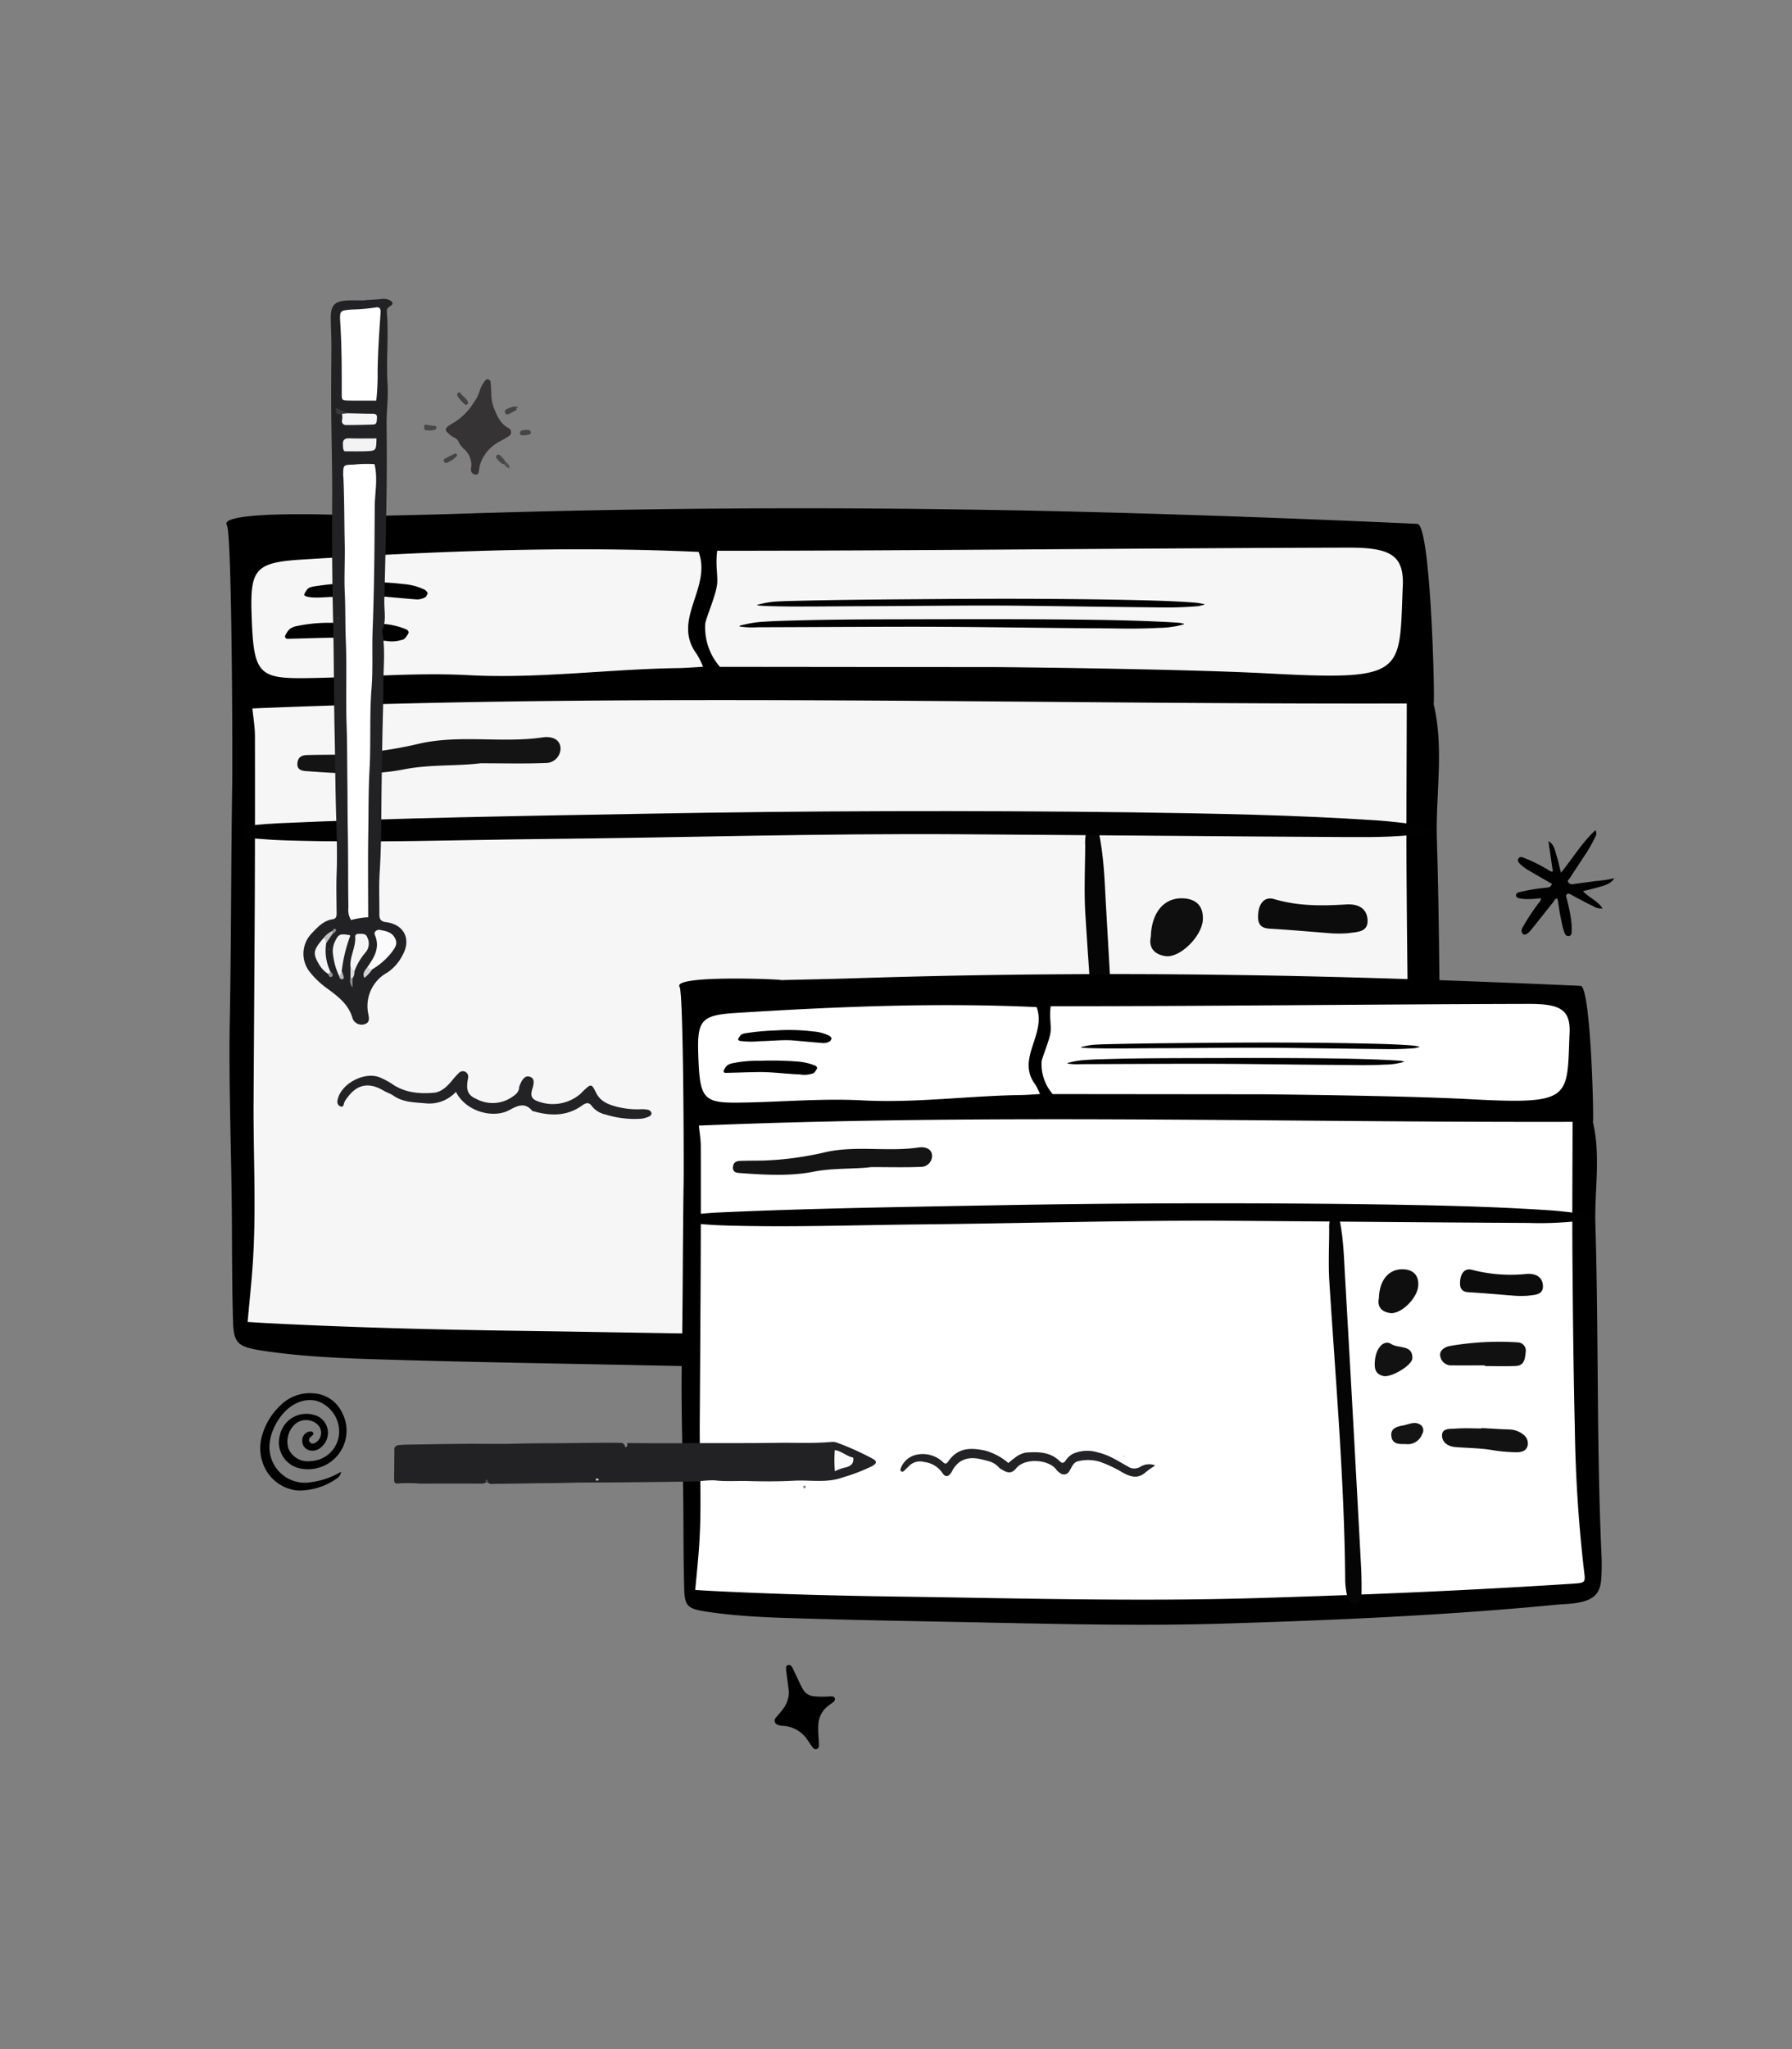
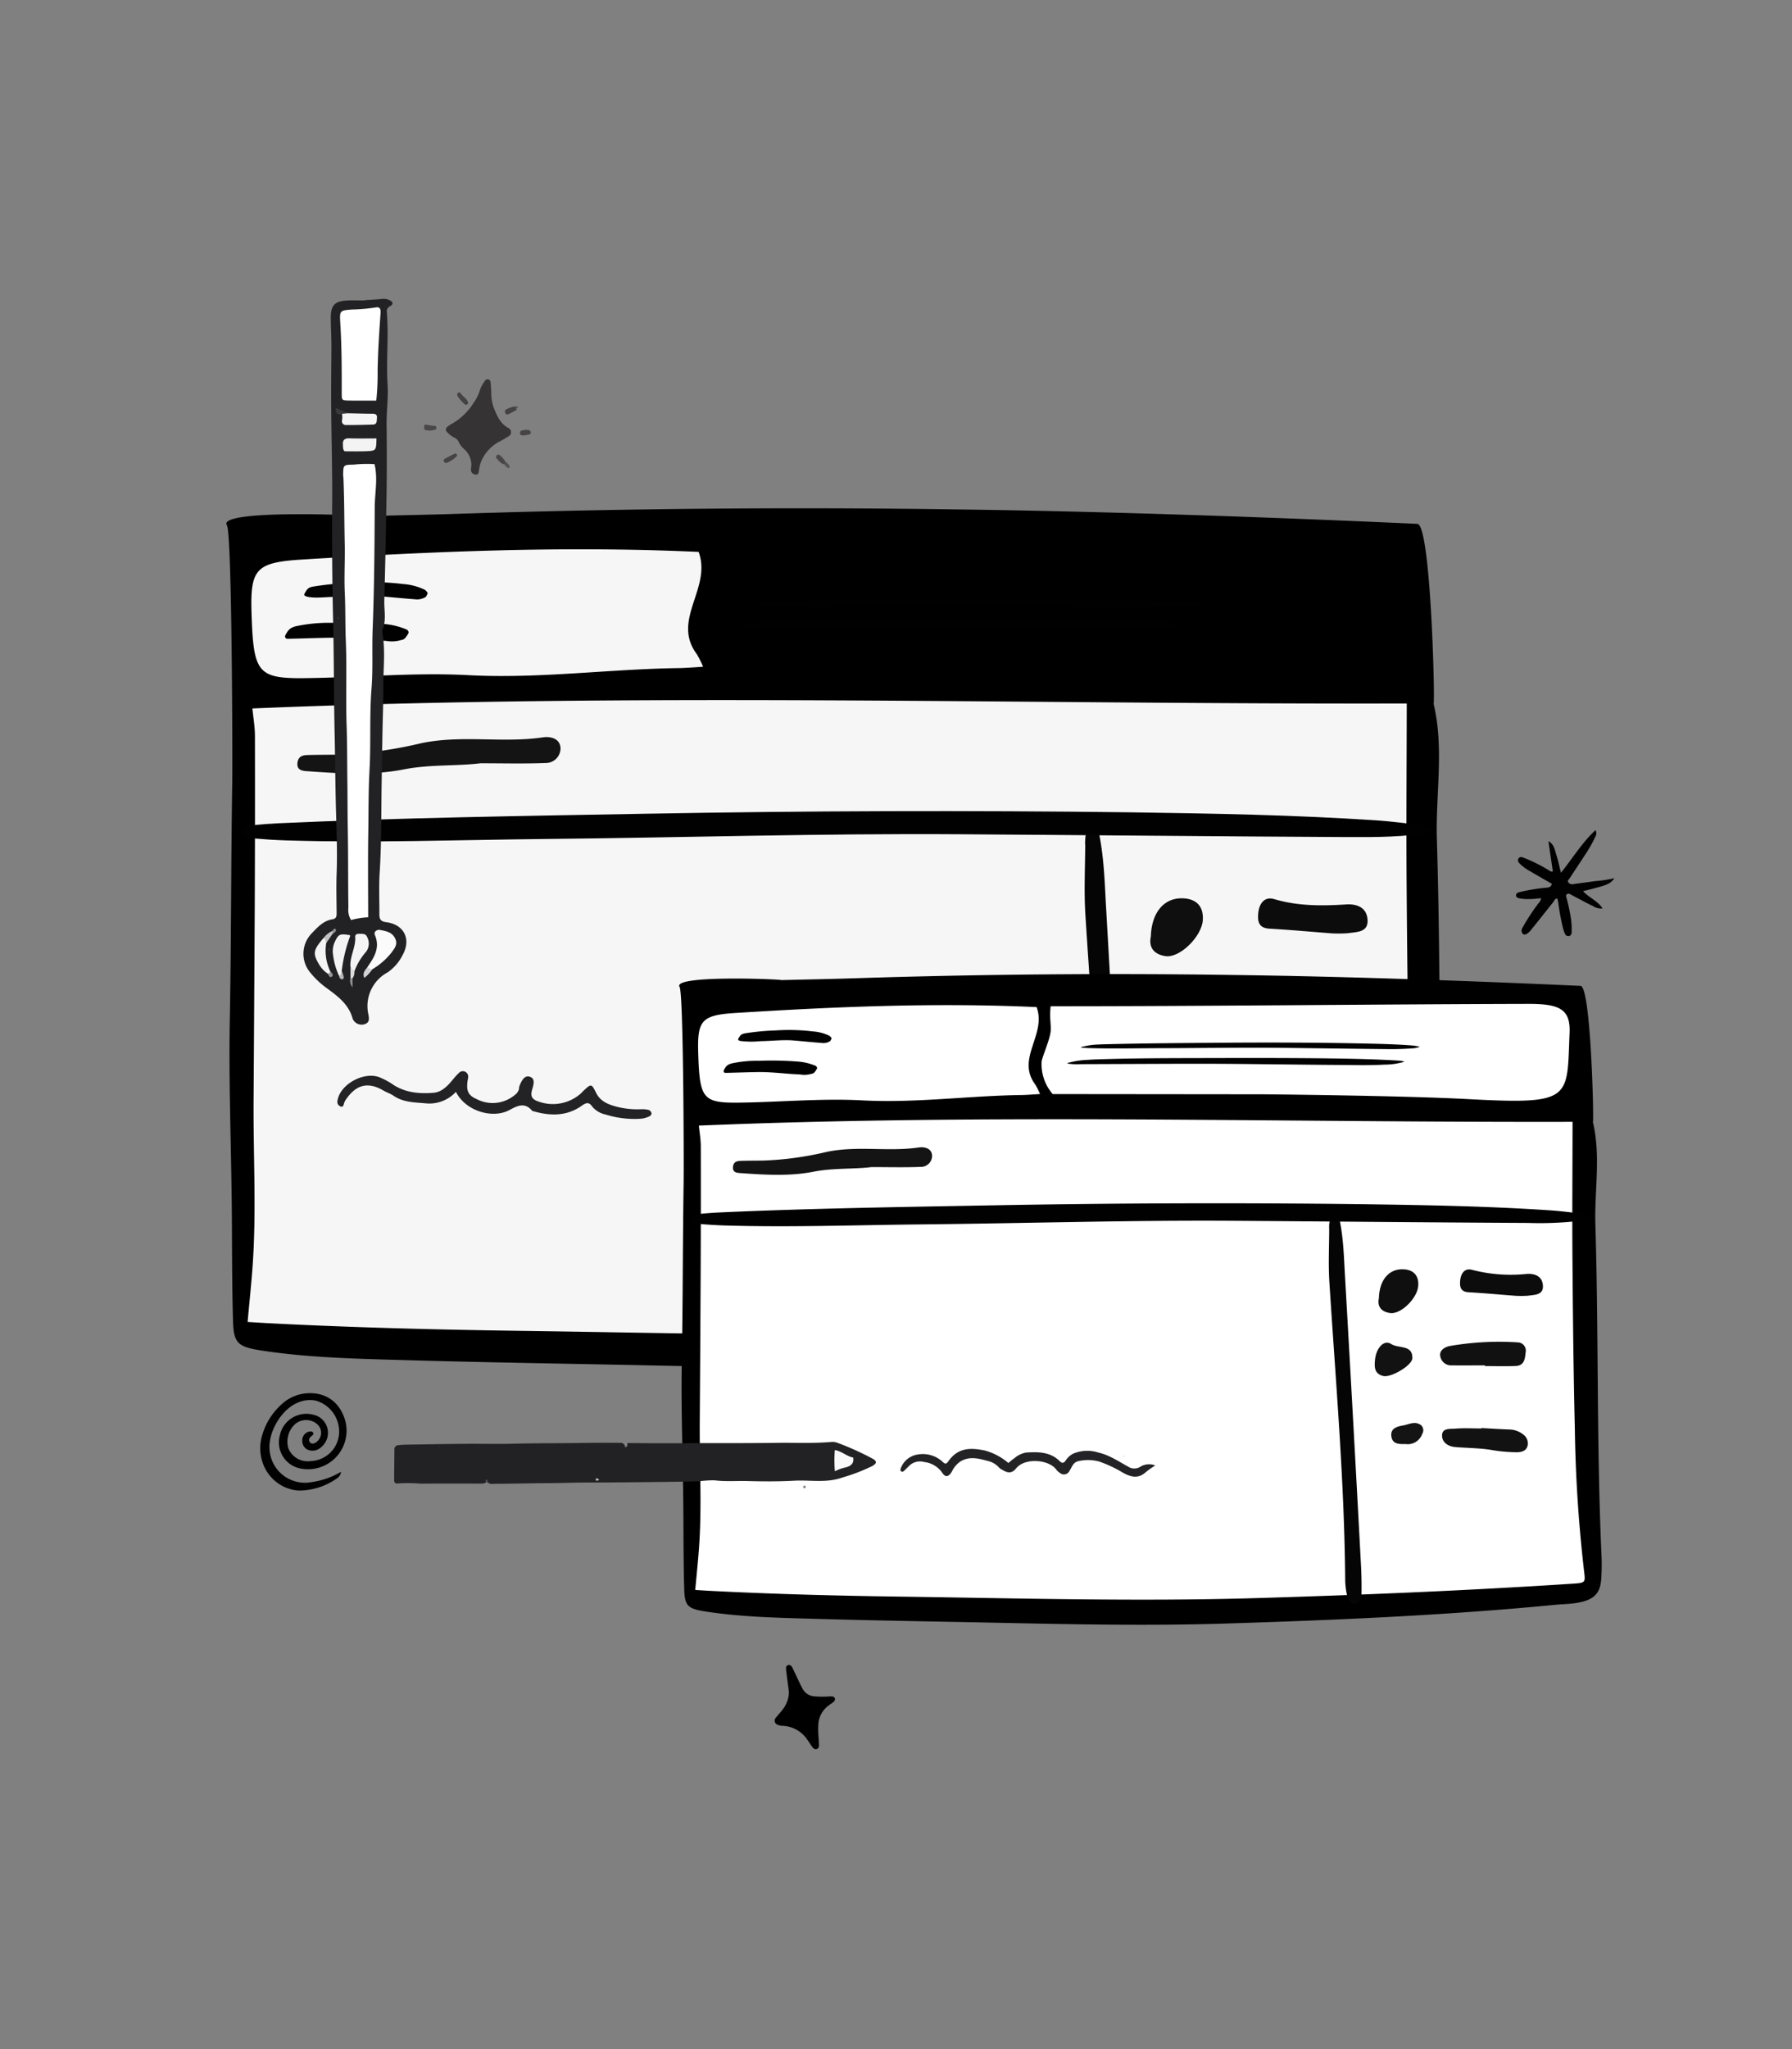
<svg xmlns="http://www.w3.org/2000/svg" width="378" height="432" viewBox="0 0 378 432">
  <rect x="0" y="0" width="378" height="432" fill="#808080" stroke="none" />
  <defs>
    <clipPath id="clip-path">
      <rect id="Rectangle_23087" data-name="Rectangle 23087" width="378" height="432" transform="translate(140 1676)" fill="#fff" stroke="#707070" stroke-width="1" />
    </clipPath>
  </defs>
  <g id="Mask_Group_24" data-name="Mask Group 24" transform="translate(-140 -1676)" clip-path="url(#clip-path)">
    <g id="Group_83923" data-name="Group 83923" transform="translate(-6331.318 2.347)">
      <g id="Group_83919" data-name="Group 83919" transform="translate(6492.307 1745.276)">
        <path id="Path_105693" data-name="Path 105693" d="M27.87,33.26c6.507-1.2,13.026-2.35,19.514-3.591q52.2-10.01,104.941-17.564C182.689,7.7,217.6,3.427,248.136,0c2.872-.321,9.63,36.786,9.332,36.949,3.7,8.933,3.384,18.795,5.145,28.075,5.714,30.144,9.9,60.489,16.067,90.574a60.455,60.455,0,0,1,.985,6.633c.367,4.068-1.075,6.111-5.484,7.623-1.958.676-4.067,1.016-6.1,1.544-29.634,7.678-59.731,13.774-89.927,19.521-21.048,4-42.31,6.919-63.574,9.834-16.475,2.258-32.928,4.617-49.43,6.742-10.044,1.293-20.1,2.709-30.3,2.782-5.331.042-6.288-.572-7.164-5.222-1.34-7.113-2.456-14.259-3.635-21.4-2.265-13.753-5.044-27.445-6.972-41.247-2.289-16.4-4.937-32.759-7.27-49.159C9.072,88.079,1.5,41.055.172,39.578-2.544,36.571,27.8,33.014,27.87,33.26Z" transform="translate(32.895 0) rotate(9)" fill-rule="evenodd" />
        <path id="Path_105698" data-name="Path 105698" d="M240.337,0c2.066,13.15,3.952,25.752,6.046,38.326,2.566,15.443,5.19,30.879,8,46.289a390.955,390.955,0,0,0,8.722,38.579c.873,3.028.87,3.082-2.718,3.889-28.7,6.482-57.594,12.3-86.582,17.779-32.46,6.127-65.313,10.38-98.064,15.105-17.218,2.484-34.466,4.759-51.794,6.6-1.5.163-3,.3-4.709.463-.268-3.978-.464-7.758-.779-11.519-.978-11.652-3.513-23.133-5.27-34.7q-3.045-20.08-6.112-40.162Q4.318,62.718,1.442,44.8C1.135,42.874.486,40.99,0,39.122,79.476,23.14,160.162,12.895,240.337,0Z" transform="translate(38.371 39.094) rotate(9)" fill="#f6f6f6" fill-rule="evenodd" />
        <path id="Path_105709" data-name="Path 105709" d="M108.64,1.182C102.019,4.22,96.06,5.239,90.2,6.515q-39.918,8.7-79.871,17.221c-2.662.566-5.351.995-8.045,1.382A1.989,1.989,0,0,1,.051,23.624a2.049,2.049,0,0,1,1.41-2.3,20.932,20.932,0,0,1,4.448-1.378c27.477-4.567,54.483-11.314,81.629-17.4C92.28,1.488,97.143.96,101.956.225A9.4,9.4,0,0,1,108.64,1.182Z" transform="translate(191.752 207.299) rotate(-81)" fill="#060505" fill-rule="evenodd" />
        <path id="Path_105712" data-name="Path 105712" d="M248.767,1.112c-5.611,1.875-11.67,2.744-17.684,3.558-27.1,3.671-54.225,7.2-81.336,10.829-28.954,3.872-57.58,8.813-86.385,13.153-17.983,2.711-35.82,5.9-54.015,7.886-2.226.243-4.469.411-6.713.527-1.115.05-2.419-.047-2.613-1.052-.18-.927.868-1.4,1.965-1.671,1.762-.435,3.555-.83,5.364-1.168C32.563,28.455,58.041,24.5,83.481,20.451Q134.024,12.4,185.013,5.875c17.2-2.163,34.406-4.288,51.8-5.55,2.982-.215,6-.229,9.01-.319C246.971-.025,248.1.041,248.767,1.112Z" transform="translate(35.103 68.067) rotate(8)" fill="#010101" fill-rule="evenodd" />
        <path id="Path_105710" data-name="Path 105710" d="M94.739,1.833C97.3,9.61,88.427,15.951,93.6,23.372a21.288,21.288,0,0,1,1.234,2.7s-3.6.139-4.986.113c-14.866-.337-29.684,1.248-44.608-.073-11.368-1-22.889-.309-34.334-.574C.806,25.3-.037,24.1,0,11.577.03,2.252,1.171.786,10.861.522,38.542-.225,66.224-.461,94.739,1.833Z" transform="matrix(0.999, -0.035, 0.035, 0.999, 31.668, 46.213)" fill="#f6f6f6" />
-         <path id="Path_105711" data-name="Path 105711" d="M364.164,117.158a12.685,12.685,0,0,1-3.1-8.975c.045-1.126,2.337-6.173,2.53-8.594.146-1.833-.382-3.782,0-6.9,44.321,0,88.73-.549,133.139-.656,8.815-.025,11.765,1.552,11.479,8.124-.8,18.342,1.042,19.977-28.315,18.4-18.613-.994-57.129-1.339-57.129-1.339Z" transform="translate(-233.302 -48.199)" fill="#f6f6f6" />
        <path id="Path_105713" data-name="Path 105713" d="M382.788,93.011c-5.057.626-10.6.2-16.165,1.289-6.62,1.3-13.46.871-20.207.393-1-.074-2.492-.078-2.21-1.907.18-1.166,1.007-1.477,1.98-1.506,2.074-.065,4.153-.061,6.231-.082A89.571,89.571,0,0,0,370.2,88.8c8.559-1.837,17.22,0,25.771-1.256,1.567-.229,3.592.2,3.707,2.258a3.1,3.1,0,0,1-3.146,3.15C392.112,93.129,387.681,93.011,382.788,93.011Z" transform="translate(-302.432 -3.715)" fill="#141414" />
        <path id="Path_105714" data-name="Path 105714" d="M401.9,106.394c-3.093,0-6.182.016-9.275,0a3.062,3.062,0,0,1-3.214-2.772c-.172-1.482,1.376-2.354,2.585-2.6,6.283-1.3,12.676-1.243,19.049-1.032a2.3,2.3,0,0,1,2.2,2.741c-.191,1.8-.356,3.726-2.737,3.828-2.866.129-5.74.031-8.606.031Z" transform="translate(-150.567 38.137)" fill="#111" />
        <path id="Path_105715" data-name="Path 105715" d="M400.528,106c2.667.141,5.329.317,7.992.407a6.42,6.42,0,0,1,3.675,1.419,3.038,3.038,0,0,1,1.212,2.96c-.3,1.5-1.58,1.947-3.038,1.955a44.319,44.319,0,0,1-7.249-.669c-3.273-.512-6.627-.5-9.943-.786-1.986-.168-3.652-1.29-3.64-3.226.012-2.127,2.26-1.783,3.66-1.9,2.432-.2,4.891-.055,7.335-.055Z" transform="translate(-150.161 55.987)" fill="#121212" />
        <path id="Path_105716" data-name="Path 105716" d="M406.278,102.047c-3.808-.293-8.43-.716-13.055-.985-2.182-.129-2.514-1.357-2.377-3.136.16-2.131,1.306-3.711,3.378-3.093,5.024,1.49,10.068,1.447,15.186,1.122,2.182-.141,4.2.579,4.481,2.983.344,2.964-2.221,2.788-4.125,3.085A27.555,27.555,0,0,1,406.278,102.047Z" transform="translate(-146.433 23.099)" fill="#0c0c0c" />
        <path id="Path_105717" data-name="Path 105717" d="M385.118,102.746c.137-5.048,2.768-8.2,6.733-8.055,2.936.106,4.438,1.756,4.227,4.649-.246,3.433-4.88,8.012-7.887,7.542C386.026,106.547,384.575,105.284,385.118,102.746Z" transform="translate(-163.352 23.068)" fill="#0f0f0f" />
        <path id="Path_105718" data-name="Path 105718" d="M384.842,104.475c.4-3.222,2.549-5.486,4.493-4.184,1.971,1.322,6.01.09,5.9,3.957-.055,2.018-5.959,5.439-8.058,4.966C384.541,108.62,384.6,106.559,384.842,104.475Z" transform="translate(-164.132 38.289)" fill="#121212" />
        <path id="Path_105719" data-name="Path 105719" d="M389.854,111.494c-1.681.043-3.464.055-3.859-1.869-.481-2.311,1.236-2.968,3.128-3.284,1.7-.285,3.394-1.361,5.083-.106a1.918,1.918,0,0,1,.34,2.444A4.293,4.293,0,0,1,389.854,111.494Z" transform="translate(-160.707 54.941)" fill="#141414" />
        <path id="Path_105720" data-name="Path 105720" d="M16.546,0c.225.156.422-.19.684.729.363,1.272.073,1.324-.031,1.6a7,7,0,0,1-2.025,2.62C12.442,7.869,9.568,10.3,6.9,13.459c-1.784,2.117-3.545,4.316-5.325,6.45-.262.317-.5.724-.9.563-.13-.052-.265-.074-.489-.846a2.742,2.742,0,0,1-.161-1.357,5.32,5.32,0,0,1,.329-.942,32.987,32.987,0,0,1,4.466-6.265A94.345,94.345,0,0,1,12.12,3.008,15.71,15.71,0,0,1,16.183.1,1.84,1.84,0,0,1,16.546,0Z" transform="translate(54.179 48.789) rotate(49)" fill="#010101" fill-rule="evenodd" />
        <path id="Path_105721" data-name="Path 105721" d="M17.608.838a3.331,3.331,0,0,1-1.062,2.039C14.621,4.79,12.67,6.607,10.736,8.49c-2.066,2.01-3.922,4.753-5.9,7.085-1.232,1.457-2.37,3.24-3.743,4.2a1.275,1.275,0,0,1-.541.214c-.1.01-.235-.084-.421-.772a1.95,1.95,0,0,1-.1-1.095,3.982,3.982,0,0,1,.307-.679A66.122,66.122,0,0,1,5.354,10.43,55.992,55.992,0,0,1,12.43,2.7,12.474,12.474,0,0,1,16.356.045a2.43,2.43,0,0,1,.791-.023C17.25.026,17.367.1,17.608.838Z" transform="translate(57.942 40.352) rotate(49)" fill="#010101" fill-rule="evenodd" />
        <path id="Path_105722" data-name="Path 105722" d="M60.683.337c.175.008,1.065-1.077.138.6a19.138,19.138,0,0,1-2.5,3.665c-3.084,3.938-5.276,6.246-7.738,9.047-9.5,10.821-18.5,20.73-28.248,31.991C15.81,53.182,9.2,60.868,2.662,68.438A17.141,17.141,0,0,1,.153,71.089c-.158.081-.373.238.4-1.169a23.242,23.242,0,0,1,1.786-2.832c.716-.942,1.431-1.879,2.049-2.64C10.817,56.528,16.5,49.98,22.2,43.394c8.74-10.1,17.482-20.209,25.746-29.449,4.222-4.721,8.266-9.121,11.927-12.833C60.172.8,60.428.578,60.683.337Z" transform="translate(188.631 13.713) rotate(49)" fill="#010101" fill-rule="evenodd" />
        <path id="Path_105723" data-name="Path 105723" d="M61.256,1.219a78.645,78.645,0,0,1-5.114,6.3c-6.515,7.342-12.93,14.508-19.414,21.793C29.8,37.088,22.133,46.219,14.882,54.591,10.355,59.819,5.495,65.649,1.474,69.962c-.492.528-.93.96-1.33,1.324-.193.171-.3.17.416-1.111a18.583,18.583,0,0,1,1.516-2.35c.569-.731,1.113-1.414,1.617-2.024,7.029-8.517,13.526-16.069,20.092-23.745,8.7-10.17,17.079-19.769,25.02-28.573,4.011-4.444,8-8.84,11.364-12.138.577-.564,1.009-.871,1.5-1.275C61.85-.08,61.958-.1,61.256,1.219Z" transform="translate(192.558 9.132) rotate(49)" fill="#010101" fill-rule="evenodd" />
      </g>
      <g id="Group_83918" data-name="Group 83918" transform="translate(6608.751 1736.653) rotate(90)">
        <path id="Path_101204" data-name="Path 101204" d="M.288,8.819C.2,7.583.16,6.342.019,5.112A2.889,2.889,0,0,1,.294,3.531c.3-.656.8-.866,1.193-.2.32.54.616.844,1.246.791,5.107-.433,10.227.161,15.332-.16,2.809-.178,5.589.24,8.39.208,4.725-.055,9.455-.068,14.18,0q11.48.168,22.959.482c2.129.057,4.319-.506,6.383.477,3.923-.772,7.879-.254,11.819-.271,3.295-.014,6.59.126,9.886.186q5.132.092,10.266.165c6.336.1,12.674.02,19.008.42,2.934.186,5.888.045,8.833.064,1,.007,1.492-.312,1.634-1.451C131.9.454,135.051-1.073,138.364.8a9.591,9.591,0,0,1,3.654,3.178,8.05,8.05,0,0,0,8.927,4.013c.861-.145,1.577-.228,1.942.7a2.061,2.061,0,0,1-1.125,2.64c-3.042.809-4.753,3.165-6.446,5.474a18.1,18.1,0,0,1-3.351,3.527,6.177,6.177,0,0,1-8.241-.418c-1.287-1.227-2.62-2.441-2.915-4.322-.134-.861-.678-.887-1.354-.881-2.805.019-5.615.1-8.416-.007-4.623-.172-9.25.041-13.855.156-5.29.133-10.585.161-15.876.276-7.648.168-15.3.126-22.954.306q-12.763.3-25.537.208c-7.035-.053-14.064.18-21.094.208-3.77.015-7.542-.027-11.308-.052-2.051-.014-4.15.115-6.227.137-2.857.031-3.725-.8-3.843-3.61C.3,11.16.34,9.989.34,8.821Z" transform="translate(0 51.718)" fill="#222224" />
        <path id="Path_101206" data-name="Path 101206" d="M25,4.354a7.6,7.6,0,0,1-6.45,2.412c-2.324-.206-4.673-.191-6.715-1.6-.633-.439-1.4-.667-2.072-1.06C6.6,2.237,4.13,2.732,2,5.693a3.616,3.616,0,0,0-.579,1c-.139.465-.182,1-.85.7A1.032,1.032,0,0,1,.017,6.223C.542,2.656,5.924-.193,9.223,1.428a15.58,15.58,0,0,1,2.229,1.2c2.656,1.886,5.78,2.186,8.89,1.912,1.651-.145,2.912-1.431,3.952-2.708A16.652,16.652,0,0,1,25.7.29a1.132,1.132,0,0,1,1.876,1.033,5.591,5.591,0,0,1-.115.693c-.287,2.114.082,3.069,1.961,3.885a7.256,7.256,0,0,0,7.335-.4c.778-.525,1.567-1.063,1.586-2.162A1.427,1.427,0,0,1,38.5,2.9c.541-1.412,1.25-2.017,2.052-1.749.911.3,1.06.982.567,2.583-.463,1.506-.179,2.205,1.474,2.718a8.9,8.9,0,0,0,8.549-1.578c.3-.241.552-.551.839-.816,1.53-1.418,1.626-1.463,2.568.458s2.674,2.528,4.478,3a17.764,17.764,0,0,0,5.041.5,5.707,5.707,0,0,1,1.614.156.987.987,0,0,1,.568.648c.066.3-.184.574-.493.716a5.229,5.229,0,0,1-2.031.5A20.467,20.467,0,0,1,56.6,9.14a5.03,5.03,0,0,1-2.909-1.755c-.616-.9-1.216-.775-2.117-.13C48.41,9.52,44.9,9.467,41.314,8.428c-.074-.022-.179-.019-.22-.068-1.559-1.89-3.141-1.075-4.841-.156C32.886,10.026,27.129,8.555,25,4.354Z" transform="translate(162.837 66.263) rotate(-90)" fill="#232325" />
        <path id="Path_101218" data-name="Path 101218" d="M95.614,1.683a16.044,16.044,0,0,0,.578,3.609,4.058,4.058,0,0,1-2.594.56c-5.6.083-11.209.026-16.814.133-3.254.061-6.518.04-9.778.083-3.927.052-7.852.026-11.782.16-6.008.206-12.035-.074-18.039.175-3.327.138-6.657.053-9.986.212-3.4.161-6.887-.067-10.3.011C12.272,6.732,7.637,6.7,3.01,6.9c-.232.01-.466.064-.7.06C.2,6.921.235,6.917.179,4.744a26.789,26.789,0,0,1-.1-4.4C3.121-.4,6.188.288,9.241.3c8.568.037,17.138.107,25.7.44C39.085.9,43.235.647,47.37.974c5.721.45,11.456.105,17.189.424,4.4.243,8.833.189,13.252.262C83.673,1.757,89.539,1.683,95.614,1.683Z" transform="translate(34.773 58.09)" fill="#fff" />
        <path id="Path_101219" data-name="Path 101219" d="M19.67.912c0,1.951.029,3.881-.01,5.807-.03,1.487-.067,1.481-1.651,1.48-4.87-.007-9.742,0-14.606.3C.678,8.658.669,8.656.467,5.98A38.116,38.116,0,0,0,.044,1.109C-.143.2.264-.057,1.23.01,5.238.289,9.25.559,13.265.629A53.536,53.536,0,0,1,19.67.912Z" transform="translate(1.786 57.15)" fill="#fff" />
        <path id="Path_101220" data-name="Path 101220" d="M7.751,6.014c-2-1.409-4.016-2.628-6.641-1.52C.337,4.821-.1,3.986.02,3.406.266,2.235.43.966,1.716.282c1.313-.7,2.151.038,3.114.747a14.652,14.652,0,0,1,3.478,4C8.617,5.64,8.654,6.093,7.751,6.014Z" transform="translate(133.03 53.853)" fill="#fbfbfb" />
        <path id="Path_101221" data-name="Path 101221" d="M.021,0c2.6.051,2.626.051,2.71,2.352.052,1.468.01,2.938.01,4.374-.4.41-.9.309-1.345.351C.49,7.163-.034,6.846,0,5.779.067,3.855.021,1.928.021,0Z" transform="translate(29.406 58.019)" fill="#f3f3f3" />
        <path id="Path_101222" data-name="Path 101222" d="M8.77,2.323A14.484,14.484,0,0,1,4.357,3.593a4.653,4.653,0,0,1-2.706-.328C-.087,2.444-.191,2.2.166.035.242.024.331-.017.394.008a31.433,31.433,0,0,0,7.35,1.765C8.266,1.62,8.813,1.422,8.77,2.323Z" transform="translate(133.991 63.578)" fill="#f4f4f4" />
        <path id="Path_101223" data-name="Path 101223" d="M7,3.859C4.8,4.049,2.835,2.7.63,2.858.168,2.891-.017,2.519,0,2.076.03,1.4-.144.626.735.311a2.9,2.9,0,0,1,3.04.246A13.055,13.055,0,0,0,7.917,3.033C8.148,3.9,7.22,3.488,7,3.859Z" transform="translate(133.874 59.65)" fill="#f5f5f5" />
        <path id="Path_101224" data-name="Path 101224" d="M.147,6.108C.182,4.4.238,2.7.244,1c0-.645.139-1.071.891-.988.588.066,1.357-.087,1.388.827.068,1.929.107,3.862.1,5.792a.8.8,0,0,1-.978.75,3.585,3.585,0,0,0-1.371,0C-.131,6.99-.008,6.55.147,6.108Z" transform="translate(23.98 57.911)" fill="#f6f6f6" />
        <path id="Path_101225" data-name="Path 101225" d="M7.535.55A5.915,5.915,0,0,1,5.57,2.416C3.452,3.7,2.654,3.665.692,2.075.458,1.887.23,1.69,0,1.5-.016.622.517.765,1.061.925A10.1,10.1,0,0,0,7.04.054C7.538-.114,7.632.123,7.535.55Z" transform="translate(134.769 67.699)" fill="#f4f4f5" />
        <path id="Path_101226" data-name="Path 101226" d="M1.144,0l.123,1.274C1.655,2.338,1.095,2.61,0,2.61.4,1.689.773.844,1.144,0Z" transform="translate(22.982 64.019)" fill="#39393a" />
        <path id="Path_101227" data-name="Path 101227" d="M0,.981A.968.968,0,0,0,.557,0,7.825,7.825,0,0,1,2.384,1.694C1.284,2.2.693,1.42,0,.981Z" transform="translate(140.78 58.886)" fill="#d3d3d4" />
        <path id="Path_101228" data-name="Path 101228" d="M2.574,1.49c-.365.169-.873.075-1.06.573A4.8,4.8,0,0,1,0,.167.391.391,0,0,1,.622.142Z" transform="translate(133.255 67.134)" fill="#c2c2c2" />
        <path id="Path_101229" data-name="Path 101229" d="M0,.83.913,0A2.039,2.039,0,0,1,2.352.39c.152.108.2.21.139.3s-.113.137-.169.137Z" transform="translate(140.879 62.68)" fill="#dadada" />
        <path id="Path_101230" data-name="Path 101230" d="M1.026.97C.827.522.344.6,0,.421A6.605,6.605,0,0,1,1.015.042c.246-.049.663-.126.7.243C1.752.682,1.45.933,1.026.97Z" transform="translate(141.735 64.931)" fill="#b7b7b7" />
        <path id="Path_101231" data-name="Path 101231" d="M0,.441C.014.294.023.148.03,0H1.957A2.152,2.152,0,0,1,0,.441Z" transform="translate(143.2 63.069)" fill="#929192" />
        <path id="Path_101232" data-name="Path 101232" d="M.495,1C.45.719.221.616,0,.507.3.168.75-.234,1.073.168,1.421.6.9.857.495,1Z" transform="translate(141.809 67.246)" fill="#969696" />
        <path id="Path_101233" data-name="Path 101233" d="M1.087.722.467.748C.122.6-.2.231.159.043S.874.342,1.087.722Z" transform="translate(132.79 66.553)" fill="#8f8f8f" />
        <path id="Path_101234" data-name="Path 101234" d="M0,.062C.056.04.12-.01.168,0,.35.05.37.148.216.241A.215.215,0,0,1,.037.208C.007.186.011.113,0,.062Z" transform="translate(136.977 67.88)" fill="#434343" />
        <path id="Path_101235" data-name="Path 101235" d="M0,.063C.057.041.122-.01.171,0,.357.05.376.151.22.246A.216.216,0,0,1,.038.212C.007.19.011.115,0,.063Z" transform="translate(67.169 66.006)" fill="#454545" />
        <path id="Path_101236" data-name="Path 101236" d="M0,.048.125,0,.107.129Z" transform="translate(71.684 66.058)" fill="#6c6c6d" />
        <path id="Path_101237" data-name="Path 101237" d="M.072,0,.109.121,0,.1Z" transform="translate(20.167 66.045)" fill="#676768" />
      </g>
      <g id="Group_83920" data-name="Group 83920" transform="translate(6594.328 1852.118)">
        <path id="Path_105693-2" data-name="Path 105693" d="M21.094,25.174c4.925-.905,9.859-1.778,14.769-2.718Q75.374,14.88,115.29,9.163c22.982-3.333,49.4-6.569,72.517-9.161,2.174-.243,7.289,27.842,7.063,27.965,2.8,6.761,2.561,14.225,3.894,21.249,4.325,22.815,7.49,45.783,12.161,68.553a45.763,45.763,0,0,1,.745,5.02c.277,3.079-.814,4.625-4.151,5.77-1.482.512-3.079.769-4.617,1.168-22.43,5.811-45.209,10.425-68.063,14.775-15.931,3.029-32.023,5.237-48.118,7.443-12.469,1.709-24.922,3.494-37.412,5.1-7.6.979-15.21,2.05-22.931,2.106-4.035.032-4.76-.433-5.422-3.952-1.014-5.384-1.859-10.792-2.751-16.2-1.714-10.409-3.818-20.772-5.277-31.219C11.2,95.375,9.192,82.994,7.426,70.581,6.867,66.664,1.138,31.073.13,29.955-1.926,27.679,21.042,24.988,21.094,25.174Z" transform="translate(24.898 0) rotate(9)" fill-rule="evenodd" />
        <path id="Path_105698-2" data-name="Path 105698" d="M181.9,0c1.564,9.953,2.991,19.491,4.576,29.008,1.942,11.689,3.928,23.372,6.058,35.035a295.924,295.924,0,0,0,6.6,29.2c.66,2.292.658,2.333-2.057,2.943-21.723,4.906-43.591,9.313-65.532,13.456-24.568,4.637-49.434,7.856-74.222,11.433-13.032,1.88-26.086,3.6-39.2,5-1.133.123-2.272.224-3.564.351-.2-3.011-.351-5.872-.589-8.718-.74-8.819-2.659-17.509-3.988-26.263q-2.3-15.2-4.626-30.4Q3.268,47.47,1.091,33.91C.859,32.45.368,31.024,0,29.61,60.153,17.514,121.222,9.76,181.9,0Z" transform="translate(29.041 29.589) rotate(9)" fill="#fff" fill-rule="evenodd" />
        <path id="Path_105709-2" data-name="Path 105709" d="M82.226.894c-5.011,2.3-9.521,3.071-13.955,4.037Q38.059,11.514,7.819,17.965c-2.015.428-4.05.753-6.089,1.046A1.505,1.505,0,0,1,.038,17.88a1.551,1.551,0,0,1,1.067-1.74A15.842,15.842,0,0,1,4.472,15.1C25.268,11.64,45.708,6.533,66.254,1.93c3.59-.8,7.27-1.2,10.913-1.759A7.112,7.112,0,0,1,82.226.894Z" transform="translate(145.131 156.899) rotate(-81)" fill="#060505" fill-rule="evenodd" />
        <path id="Path_105712-2" data-name="Path 105712" d="M188.285.841A73.457,73.457,0,0,1,174.9,3.534c-20.509,2.779-41.042,5.452-61.561,8.2-21.915,2.931-43.581,6.67-65.383,9.955-13.61,2.052-27.111,4.464-40.883,5.969-1.685.184-3.383.311-5.081.4-.844.038-1.831-.036-1.977-.8-.136-.7.657-1.059,1.488-1.265,1.334-.329,2.69-.628,4.06-.884,19.083-3.571,38.367-6.563,57.622-9.629q38.254-6.095,76.847-11.032C153.047,2.81,166.073,1.2,179.237.246c2.257-.163,4.542-.174,6.819-.242A2.249,2.249,0,0,1,188.285.841Z" transform="translate(26.568 51.518) rotate(8)" fill="#010101" fill-rule="evenodd" />
        <path id="Path_105710-2" data-name="Path 105710" d="M71.705,1.388c1.937,5.886-4.777,10.685-.86,16.3a16.111,16.111,0,0,1,.934,2.043s-2.721.105-3.774.085c-11.252-.255-22.467.944-33.763-.055-8.6-.758-17.324-.234-25.986-.434C.61,19.15-.028,18.24,0,8.763.023,1.7.886.6,8.22.4,29.172-.17,50.123-.349,71.705,1.388Z" transform="matrix(0.999, -0.035, 0.035, 0.999, 23.969, 34.977)" fill="#fff" />
        <path id="Path_105711-2" data-name="Path 105711" d="M363.409,111.049a9.6,9.6,0,0,1-2.344-6.793c.034-.852,1.769-4.672,1.915-6.5.11-1.388-.289-2.862,0-5.223,33.546,0,67.158-.416,100.769-.5,6.672-.019,8.9,1.175,8.688,6.149-.6,13.883.789,15.12-21.431,13.926-14.087-.752-43.239-1.014-43.239-1.014Z" transform="translate(-264.363 -58.856)" fill="#fff" />
        <path id="Path_105713-2" data-name="Path 105713" d="M373.4,91.668c-3.827.474-8.023.149-12.235.975-5.01.985-10.188.66-15.294.3-.759-.056-1.886-.059-1.672-1.443.136-.883.762-1.118,1.5-1.14,1.57-.05,3.143-.046,4.716-.062a67.793,67.793,0,0,0,13.458-1.815c6.478-1.39,13.034,0,19.505-.951,1.186-.173,2.719.155,2.806,1.709a2.344,2.344,0,0,1-2.381,2.384C380.457,91.758,377.1,91.668,373.4,91.668Z" transform="translate(-312.581 -24.083)" fill="#141414" />
        <path id="Path_105714-2" data-name="Path 105714" d="M398.86,104.807c-2.341,0-4.679.012-7.02,0a2.318,2.318,0,0,1-2.433-2.1c-.13-1.122,1.042-1.782,1.956-1.971a60.788,60.788,0,0,1,14.418-.781,1.737,1.737,0,0,1,1.663,2.075c-.145,1.364-.269,2.82-2.072,2.9-2.169.1-4.344.024-6.514.024Z" transform="translate(-208.633 4.585)" fill="#111" />
        <path id="Path_105715-2" data-name="Path 105715" d="M397.856,106c2.018.107,4.033.24,6.049.308a4.86,4.86,0,0,1,2.782,1.074,2.3,2.3,0,0,1,.917,2.24c-.225,1.136-1.2,1.474-2.3,1.48a33.546,33.546,0,0,1-5.487-.506c-2.477-.388-5.016-.382-7.526-.595-1.5-.127-2.764-.977-2.755-2.442.009-1.61,1.711-1.349,2.77-1.435,1.841-.151,3.7-.041,5.552-.041Z" transform="translate(-208.36 16.604)" fill="#121212" />
        <path id="Path_105716-2" data-name="Path 105716" d="M402.519,100.26c-2.882-.222-6.38-.542-9.881-.746-1.651-.1-1.9-1.027-1.8-2.373.121-1.613.988-2.808,2.557-2.341a32.469,32.469,0,0,0,11.494.849c1.651-.107,3.178.438,3.391,2.258.26,2.243-1.681,2.11-3.122,2.335A20.853,20.853,0,0,1,402.519,100.26Z" transform="translate(-205.85 -5.541)" fill="#0c0c0c" />
        <path id="Path_105717-2" data-name="Path 105717" d="M385.09,100.787c.1-3.821,2.1-6.2,5.1-6.1,2.222.08,3.359,1.329,3.2,3.519-.186,2.6-3.693,6.064-5.969,5.709C385.777,103.663,384.679,102.707,385.09,100.787Z" transform="translate(-217.242 -5.561)" fill="#0f0f0f" />
        <path id="Path_105718-2" data-name="Path 105718" d="M384.816,103.367c.3-2.438,1.93-4.152,3.4-3.167,1.491,1,4.549.068,4.463,2.995-.041,1.527-4.51,4.116-6.1,3.758C384.589,106.5,384.636,104.944,384.816,103.367Z" transform="translate(-217.768 4.687)" fill="#121212" />
        <path id="Path_105719-2" data-name="Path 105719" d="M388.9,110.071c-1.273.033-2.622.041-2.921-1.415-.364-1.749.935-2.246,2.367-2.486,1.284-.216,2.569-1.03,3.847-.08a1.451,1.451,0,0,1,.258,1.85A3.249,3.249,0,0,1,388.9,110.071Z" transform="translate(-215.461 15.9)" fill="#141414" />
        <path id="Path_105720-2" data-name="Path 105720" d="M12.523,0c.171.118.319-.143.518.552.275.963.055,1-.023,1.208a5.3,5.3,0,0,1-1.533,1.983c-2.068,2.213-4.243,4.05-6.26,6.444-1.35,1.6-2.683,3.266-4.03,4.882-.2.24-.38.548-.678.426-.1-.04-.2-.056-.37-.641a2.075,2.075,0,0,1-.122-1.027,4.026,4.026,0,0,1,.249-.713,24.967,24.967,0,0,1,3.38-4.742,71.407,71.407,0,0,1,5.52-6.1,11.891,11.891,0,0,1,3.075-2.2A1.393,1.393,0,0,1,12.523,0Z" transform="translate(41.006 36.927) rotate(49)" fill="#010101" fill-rule="evenodd" />
        <path id="Path_105721-2" data-name="Path 105721" d="M13.327.634a2.521,2.521,0,0,1-.8,1.543C11.066,3.625,9.589,5,8.125,6.425c-1.563,1.521-2.968,3.6-4.462,5.362A18.36,18.36,0,0,1,.831,14.966a.965.965,0,0,1-.409.162c-.073.007-.178-.064-.319-.584a1.476,1.476,0,0,1-.072-.828A3.013,3.013,0,0,1,.263,13.2,50.046,50.046,0,0,1,4.052,7.894,42.379,42.379,0,0,1,9.408,2.046,9.442,9.442,0,0,1,12.38.034a1.839,1.839,0,0,1,.6-.017C13.056.019,13.144.072,13.327.634Z" transform="translate(43.855 30.541) rotate(49)" fill="#010101" fill-rule="evenodd" />
        <path id="Path_105722-2" data-name="Path 105722" d="M45.929.255c.132.006.806-.815.1.458A14.485,14.485,0,0,1,44.14,3.487c-2.334,2.981-3.993,4.727-5.856,6.848-7.192,8.19-14,15.69-21.38,24.213C11.966,40.252,6.966,46.07,2.015,51.8a12.974,12.974,0,0,1-1.9,2.006c-.12.061-.282.18.3-.885A17.591,17.591,0,0,1,1.77,50.778c.542-.713,1.083-1.422,1.551-2C8.187,42.785,12.486,37.829,16.8,32.843c6.615-7.647,13.231-15.3,19.487-22.289,3.2-3.573,6.256-6.9,9.027-9.713C45.542.608,45.737.437,45.929.255Z" transform="translate(142.769 10.379) rotate(49)" fill="#010101" fill-rule="evenodd" />
        <path id="Path_105723-2" data-name="Path 105723" d="M46.363.923a59.522,59.522,0,0,1-3.871,4.765c-4.931,5.557-9.787,10.98-14.694,16.495-5.24,5.889-11.046,12.8-16.534,19.136-3.427,3.957-7.105,8.37-10.148,11.634-.372.4-.7.726-1.007,1-.146.129-.23.129.315-.841a14.066,14.066,0,0,1,1.147-1.779c.431-.554.842-1.07,1.224-1.532C8.115,43.356,13.033,37.641,18,31.831c6.583-7.7,12.927-14.962,18.937-21.626,3.035-3.363,6.051-6.691,8.6-9.187.437-.427.764-.659,1.133-.965C46.812-.061,46.894-.078,46.363.923Z" transform="translate(145.742 6.912) rotate(49)" fill="#010101" fill-rule="evenodd" />
      </g>
      <g id="Group_83921" data-name="Group 83921" transform="translate(6554.449 1977.635)">
        <path id="Path_101203" data-name="Path 101203" d="M343.694,32.057q5.982.064,11.963.034c6.54-.037,13.08.019,19.618-.075,3.818-.055,7.642.153,11.453-.193a2.829,2.829,0,0,1,1.3.2,58.4,58.4,0,0,1,7.377,3.328c.962.542.94.977-.051,1.549a38.2,38.2,0,0,1-6.3,2.422c-3.348,1.213-6.778.491-10.163.675-3.264.177-6.545.163-9.813.073-2.342-.064-4.682.141-7.037-.155a24.006,24.006,0,0,0-3.279.211c-3.307.081-6.614.123-9.921.157-4.589.048-9.178.106-13.767.1-2.6,0-5.19.114-7.78.127-3.826.019-7.651.124-11.477.142-.512,0-1.129.173-1.583-.3-.1-.137-.2-.3-.325-.02a1.774,1.774,0,0,1-1.1.278c-4.244-.009-8.487-.014-12.731.009a31.477,31.477,0,0,0-4.774-.042c-.619.1-.816-.249-.814-.758.008-2.11.048-4.221.052-6.332a.871.871,0,0,1,.877-.979c.551-.059,1.1-.1,1.657-.11,4.162-.066,8.322-.14,12.484-.175,3.3-.027,6.592.064,9.886-.019,3.239-.082,6.481-.106,9.716-.116,4.488-.014,8.977-.152,13.466-.054C342.976,32.069,343.326,32.559,343.694,32.057Z" transform="translate(-294.481 -31.812)" fill="#222224" />
        <path id="Path_101205" data-name="Path 101205" d="M457.819,36.825a3.479,3.479,0,0,0-3.138.265,2.379,2.379,0,0,1-2.633-.047c-2.03-1.111-3.974-2.439-6.287-2.953a7.587,7.587,0,0,0-5.326.278,4.314,4.314,0,0,0-1.543,1.451c-.367.512-.73.6-1.212.118-2.009-2.016-4.571-2-7.13-1.831a5.119,5.119,0,0,0-2.384,1.14c-.458.308-.87.684-1.337,1.058a12.718,12.718,0,0,0-4.957-2.632c-3.157-.653-5.735-.584-7.765,2.36-.453.657-.775.36-1.18-.012a6.148,6.148,0,0,0-5.252-1.5,4.514,4.514,0,0,0-3.536,2.907c-.055.213-.173.434.053.605.282.214.507.064.717-.146.353-.353.716-.7,1.068-1.051a3.25,3.25,0,0,1,3.1-.738,5.346,5.346,0,0,1,3.771,2.209c.691,1.105,1.394.974,2.087-.227a5.232,5.232,0,0,1,1.8-2.109c1.933-1.154,3.852-.608,5.754-.1a4.533,4.533,0,0,1,2.4,1.423,2.644,2.644,0,0,0,.689.463c1.2.734,2.022.751,2.917-.346,1.8-2.214,6.712-1.885,8.376.192a3.03,3.03,0,0,0,.839.794,1.286,1.286,0,0,0,2-.405c.537-.807.751-1.849,1.946-2.089a8.953,8.953,0,0,1,4.37.105,26.725,26.725,0,0,1,5.069,2.4c1.639.882,3.171,1.241,4.725-.172A18.792,18.792,0,0,1,457.819,36.825Z" transform="translate(-297.262 -31.851)" fill="#232325" />
        <path id="Path_101209" data-name="Path 101209" d="M344.948,32.06c-.049.309.088.739-.322.846-.329.086-.162-.305-.268-.442a3.1,3.1,0,0,0-.486-.425A1.636,1.636,0,0,1,344.948,32.06Z" transform="translate(-295.735 -31.816)" fill="#828283" />
        <path id="Path_101211" data-name="Path 101211" d="M383.223,41.843a.274.274,0,0,1-.183-.372.264.264,0,0,1,.52.084A.315.315,0,0,1,383.223,41.843Z" transform="translate(-296.728 -32.052)" fill="#868686" />
        <path id="Path_101212" data-name="Path 101212" d="M314.405,40.542c-.03-.183-.286-.464-.016-.524.369-.082.324.294.34.545l-.165.025Z" transform="translate(-294.983 -32.02)" fill="#535355" />
        <path id="Path_101213" data-name="Path 101213" d="M393.737,35.166c.189,1.237-.446,1.715-1.424,2.037a9.541,9.541,0,0,0-2.439.848,28.776,28.776,0,0,1-.012-4.47C391.334,33.826,392.393,34.912,393.737,35.166Z" transform="translate(-296.9 -31.857)" fill="#fafafa" />
        <path id="Path_101214" data-name="Path 101214" d="M338.192,39.651c.444.125.618.212.588.381-.015.077-.244.148-.379.158-.153.011-.338-.037-.281-.268C338.165,39.747,338.3,39.684,338.192,39.651Z" transform="translate(-295.588 -32.011)" fill="#bbbabb" />
        <path id="Path_101215" data-name="Path 101215" d="M357.823,32.909c.016.04.052.085.043.119-.033.129-.1.142-.17.033a.148.148,0,0,1,.023-.126C357.735,32.913,357.787,32.917,357.823,32.909Z" transform="translate(-296.085 -31.84)" fill="#404042" />
        <path id="Path_101216" data-name="Path 101216" d="M312.508,32.905l-.029-.09.083.012Z" transform="translate(-294.938 -31.837)" fill="#68686a" />
        <path id="Path_101217" data-name="Path 101217" d="M304.284,32.919l-.034-.113.093.011Z" transform="translate(-294.729 -31.837)" fill="#757577" />
        <path id="Path_101238" data-name="Path 101238" d="M452.415,35.019c-.029-.037-.084-.077-.081-.11s.064-.063.1-.094c.029.037.085.076.082.11S452.451,34.988,452.415,35.019Z" transform="translate(-298.487 -31.888)" fill="#969597" />
      </g>
      <g id="Group_83922" data-name="Group 83922" transform="translate(6560.782 1753.6)">
        <path id="Path_104997" data-name="Path 104997" d="M376.874,135.868c-.407,0-.748-.044-.764-.48-.014-.391.247-.552.62-.613a3.736,3.736,0,0,1,1.186-.064.583.583,0,0,1,.49.517c.022.222-.2.4-.415.447C377.605,135.769,377.209,135.813,376.874,135.868Z" transform="translate(-355.891 -124.009)" fill="#464445" />
        <g id="Group_83876" data-name="Group 83876" transform="translate(0 0)">
          <path id="Path_104998" data-name="Path 104998" d="M357.447,136.383A4.517,4.517,0,0,0,356,133.064a4.707,4.707,0,0,1-1.212-1.529,1.705,1.705,0,0,0-.991-.982,5.01,5.01,0,0,1-1.309-.979c-.592-.48-.541-1,.084-1.431a12.327,12.327,0,0,1,1.212-.748,13.111,13.111,0,0,0,4.193-4.247,8.342,8.342,0,0,0,1.283-2.634,7.088,7.088,0,0,1,.991-1.827.712.712,0,0,1,.717-.417.728.728,0,0,1,.546.741c.046.693.113,1.39.133,2.078a9.081,9.081,0,0,0,.519,3.194c.668,1.619,1.338,3.308,3.021,4.234a.982.982,0,0,1,.074,1.8c-.686.415-1.377.85-2.091,1.192a8.686,8.686,0,0,0-3.548,3.816,7.475,7.475,0,0,0-.555,2.089c-.112.413-.005,1.032-.767.943a1.014,1.014,0,0,1-.942-1.134A7.575,7.575,0,0,1,357.447,136.383Z" transform="translate(-347.48 -118.261)" fill="#353334" />
          <path id="Path_104999" data-name="Path 104999" d="M356.158,122.522c.1.031.213.03.237.075.382.712,1.176,1.069,1.536,1.8.124.25.19.475-.085.667a.42.42,0,0,1-.582-.078,7.951,7.951,0,0,1-1.426-1.647.566.566,0,0,1,.058-.712C355.961,122.558,356.086,122.548,356.158,122.522Z" transform="translate(-348.762 -119.752)" fill="#444243" />
          <path id="Path_105000" data-name="Path 105000" d="M351.967,144.351a.5.5,0,0,1-.529-.255.41.41,0,0,1,.092-.588c.692-.389,1.4-.748,2.114-1.1a.384.384,0,0,1,.484.149.323.323,0,0,1-.048.4A6.225,6.225,0,0,1,351.967,144.351Z" transform="translate(-347.229 -126.7)" fill="#454344" />
          <path id="Path_105001" data-name="Path 105001" d="M346.3,134.255c-.348-.029-.6-.047-.854-.073-.558-.056-.4-.531-.433-.835-.037-.372.323-.356.56-.327a8.167,8.167,0,0,0,1.61.233.4.4,0,0,1,.415.42c0,.264-.191.382-.419.429C346.854,134.17,346.528,134.216,346.3,134.255Z" transform="translate(-345.006 -123.421)" fill="#494748" />
          <path id="Path_105002" data-name="Path 105002" d="M373.912,127.17a.1.1,0,0,1-.012.176c-.11.122-.089.3-.184.43-.534.294-1.056.616-1.609.87-.285.13-.666.21-.815-.224a.6.6,0,0,1,.326-.805,9.761,9.761,0,0,1,1.422-.5A.891.891,0,0,1,373.912,127.17Z" transform="translate(-354.188 -121.33)" fill="#444243" />
          <path id="Path_105003" data-name="Path 105003" d="M370.082,144.764c-.753-.127-1.139-.734-1.6-1.239a.454.454,0,0,1,.07-.681.433.433,0,0,1,.6.01,4.482,4.482,0,0,1,1.181,1.4C370.439,144.52,370.306,144.664,370.082,144.764Z" transform="translate(-353.178 -126.823)" fill="#484647" />
          <path id="Path_105004" data-name="Path 105004" d="M371.01,145.587l.251-.507a1.707,1.707,0,0,1,.856.932.382.382,0,0,1-.06.3c-.065.1-.185.08-.285.03A1.808,1.808,0,0,1,371.01,145.587Z" transform="translate(-354.106 -127.646)" fill="#535152" />
          <path id="Path_105005" data-name="Path 105005" d="M374.88,127.084l-.872-.05C374.317,126.741,374.613,126.645,374.88,127.084Z" transform="translate(-355.155 -121.244)" fill="#7a7879" />
          <path id="Path_105006" data-name="Path 105006" d="M374.989,127.944c-.109-.216-.238-.441.184-.43C375.15,127.674,375.215,127.872,374.989,127.944Z" transform="translate(-355.461 -121.499)" fill="#7a7879" />
        </g>
      </g>
      <path id="Path_105724" data-name="Path 105724" d="M370.637,354a.926.926,0,0,1-.4.661c-.309.225-.625.439-.931.667a5.309,5.309,0,0,0-2.2,4.253,19.9,19.9,0,0,0,.065,2.576c.044.475.05.953.076,1.43.022.407-.038.8-.478.937s-.721-.171-.95-.482c-.357-.487-.686-1-1.026-1.495a6.577,6.577,0,0,0-5.216-2.921,2.713,2.713,0,0,1-1.022-.217.913.913,0,0,1-.348-1.554c.416-.522.872-1.012,1.287-1.535a6.474,6.474,0,0,0,1.327-2.821,4.461,4.461,0,0,0,.041-1.511c-.177-1.229-.327-2.46-.487-3.691-.02-.158-.043-.316-.052-.475-.022-.38-.1-.818.362-.983.491-.177.779.158.972.551.409.826.793,1.665,1.193,2.5.318.659.609,1.333.977,1.963a2.978,2.978,0,0,0,2.383,1.545,20.21,20.21,0,0,0,3.051.04,5,5,0,0,1,.855,0A.581.581,0,0,1,370.637,354Z" transform="translate(6276.816 1677.875)" fill-rule="evenodd" />
      <path id="Path_105725" data-name="Path 105725" d="M469.915,361.989c-1.47-.849-2.968-1.7-4.45-2.576a10.808,10.808,0,0,1-2.126-1.486c-.364-.358-.81-.766-.429-1.309.329-.471.816-.231,1.249-.053a33.784,33.784,0,0,1,5.051,2.528c.249.152.475.409.916.286-.311-2.118-.623-4.25-.937-6.384,1.255.688,1.358,1.951,1.719,3.051s.58,2.226.929,3.608c2.495-3.073,4.417-6.321,7.274-8.973a1.275,1.275,0,0,1-.022,1.373,27.823,27.823,0,0,1-2.1,3.727c-1.081,1.666-2.191,3.318-3.273,4.984-.179.276-.59.54-.328.921a1.044,1.044,0,0,0,1.1.361c1.513-.22,3.032-.4,4.543-.626a26.668,26.668,0,0,0,4.078-.614c-.9,1.252-1.454,1.469-6.613,2.728,1.224,1.377,3.062,2,4.118,3.641a3,3,0,0,1-1.995-.485c-1.289-.6-2.539-1.294-3.8-1.954-.316-.165-.626-.343-.938-.513-.283-.154-.58-.242-.839.011-.22.209-.095.469-.03.712a41.052,41.052,0,0,1,.952,4.483,16.539,16.539,0,0,1,.131,2.747c-.005.387-.126.714-.546.811a.749.749,0,0,1-.87-.47,6.556,6.556,0,0,1-.434-1.3,46.331,46.331,0,0,1-.975-5.256,7.7,7.7,0,0,0-.21-.891c-.536.055-.633.514-.867.8-1.569,1.945-3.1,3.919-4.679,5.857-.744.912-1.415,1.188-1.747.781-.539-.663-.029-1.265.273-1.823a46,46,0,0,1,2.861-4.337c.28-.4.743-.72.706-1.346a18.078,18.078,0,0,1-3.207.2,8.569,8.569,0,0,1-1.21-.133c-.343-.069-.774-.151-.82-.572-.053-.505.372-.664.78-.775a40.457,40.457,0,0,1,5.426-.9C469.115,362.748,469.73,362.828,469.915,361.989Z" transform="translate(6328.745 1497.993)" fill="#010101" fill-rule="evenodd" />
      <path id="Path_105726" data-name="Path 105726" d="M485.755,432.839a1.927,1.927,0,0,1-.935,1.437,14.01,14.01,0,0,1-8.032,2.527,8.628,8.628,0,0,1-7.679-6.241,9.137,9.137,0,0,1-.074-5.128,13.892,13.892,0,0,1,4.057-6.71,8.782,8.782,0,0,1,6.086-2.46c3.732-.017,6.494,2.18,7.5,5.958a8.137,8.137,0,0,1-9.623,9.9,5.594,5.594,0,0,1-4.228-6.881,5.714,5.714,0,0,1,7.048-4.436,3.9,3.9,0,0,1,1.724,6.81,2.641,2.641,0,0,1-2.393.73,2,2,0,0,1-1.632-1.944,1.9,1.9,0,0,1,1.329-2c.341-.073.755-.158.967.214.2.345-.142.521-.367.724-.4.355-.744.76-.3,1.3.332.4.949.314,1.479-.17a2.412,2.412,0,0,0,.051-3.652,3.588,3.588,0,0,0-4.628-.067,5,5,0,0,0-1.47,5.133,4.373,4.373,0,0,0,4.655,2.707,6.237,6.237,0,0,0,6.034-5.631,6.793,6.793,0,0,0-4.833-7.1,6.283,6.283,0,0,0-4.022.476c-3.464,1.508-6.251,6.431-5.77,10.175a7.478,7.478,0,0,0,8.755,6.523A16.674,16.674,0,0,0,485.755,432.839Z" transform="translate(6057.506 1551.099)" fill="#010101" fill-rule="evenodd" />
    </g>
  </g>
</svg>